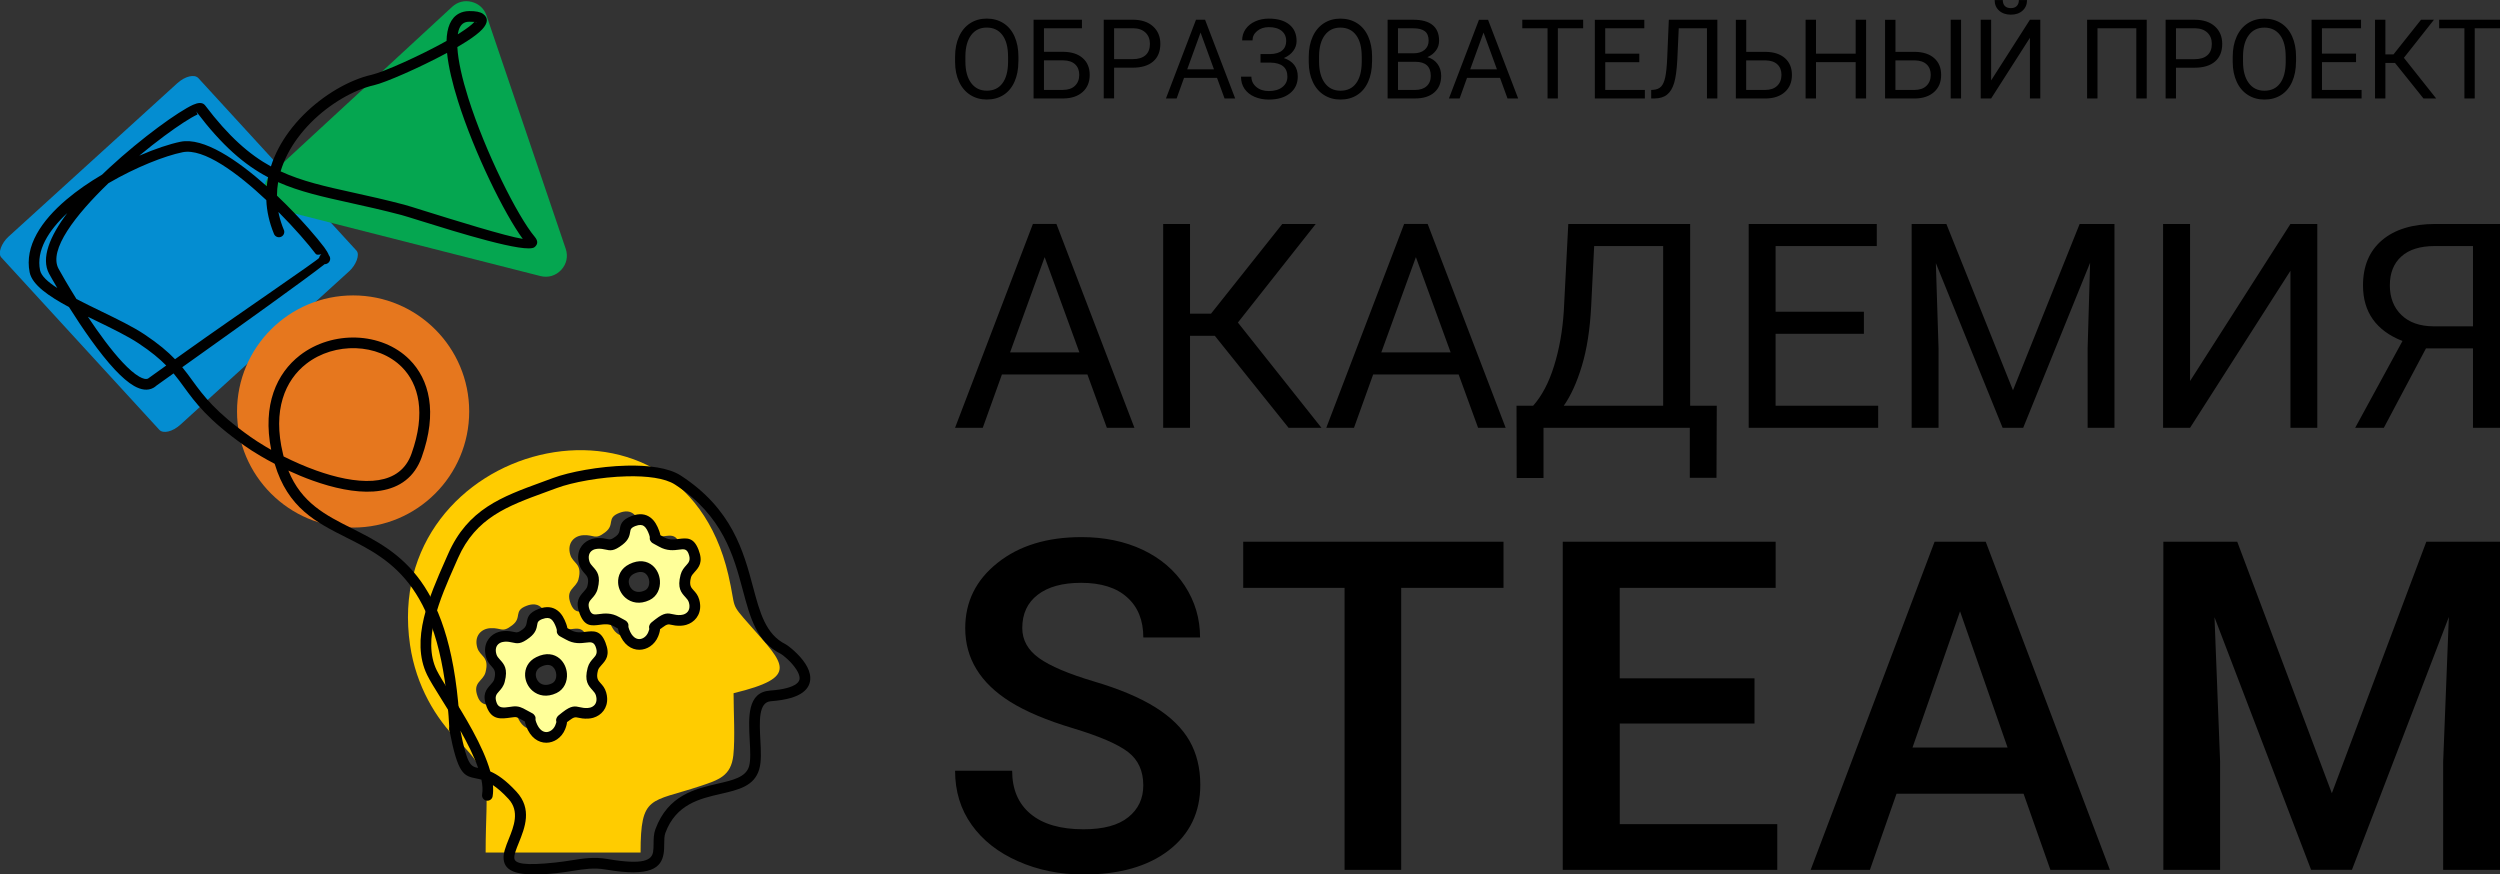
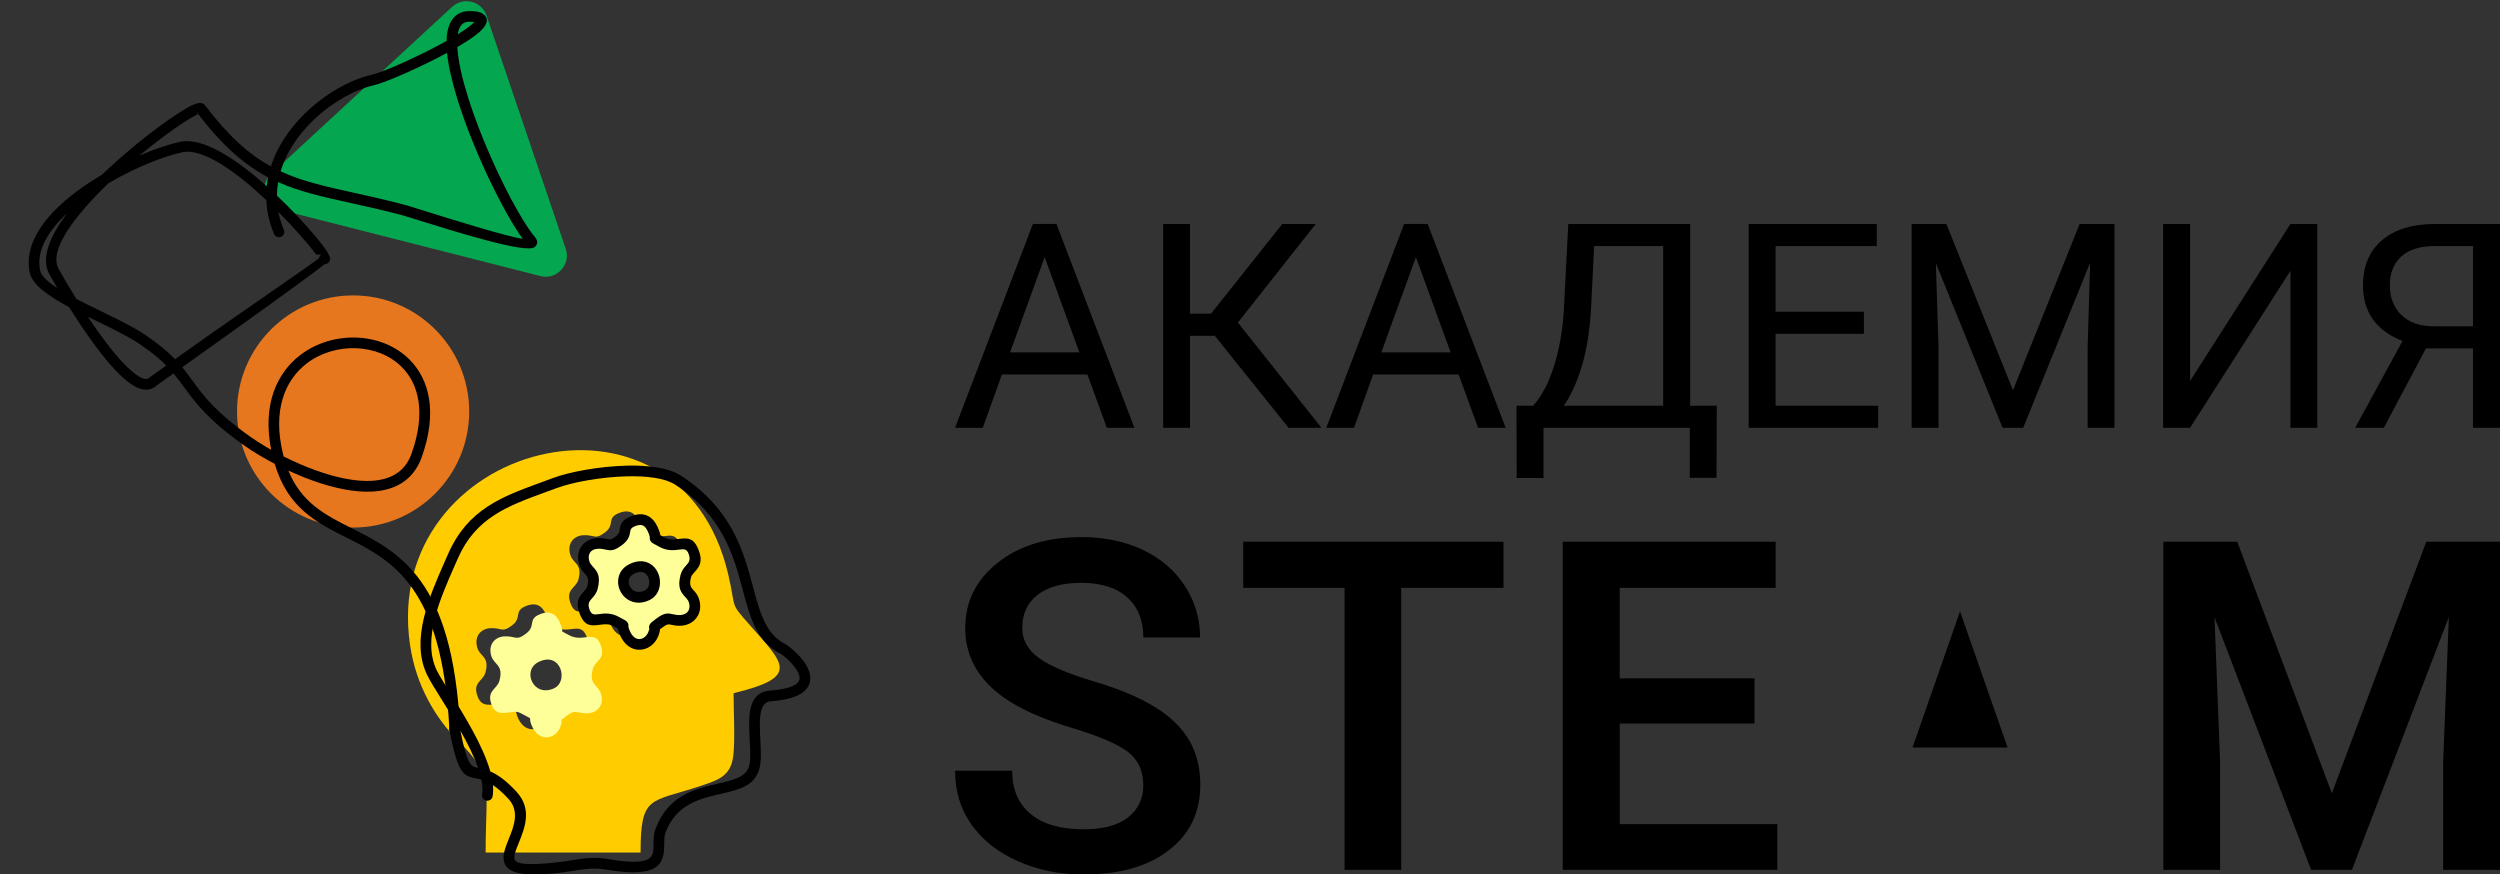
<svg xmlns="http://www.w3.org/2000/svg" xml:space="preserve" width="82.281mm" height="28.781mm" version="1.0" style="shape-rendering:geometricPrecision; text-rendering:geometricPrecision; image-rendering:optimizeQuality; fill-rule:evenodd; clip-rule:evenodd" viewBox="0 0 865.16 302.62">
  <rect x="0" y="0" width="865.16" height="302.62" fill="#333333" stroke="none" />
  <defs>
    <style type="text/css"> .fil0 {fill:#048DD1} .fil1 {fill:#05A650} .fil2 {fill:#E6771E} .fil3 {fill:#FFCC00} .fil4 {fill:#FFFF99} .fil5 {fill:black;fill-rule:nonzero} .fil6 {fill:black;fill-rule:nonzero} </style>
  </defs>
  <g id="Слой_x0020_1">
    <g id="_1958158034800">
-       <rect class="fil0" transform="matrix(0.022 0.024 -0.044 0.04 66.214 24.379)" width="2707.84" height="1550.52" rx="110.99" ry="110.99" />
      <path class="fil1" d="M168.37 5.39l14.06 41.4 13.34 39.29c0.89,2.61 0.31,5.3 -1.56,7.32 -1.87,2.02 -4.51,2.8 -7.18,2.13l-45.01 -11.45 -45.01 -11.45c-2.67,-0.68 -4.61,-2.63 -5.29,-5.3 -0.68,-2.67 0.11,-5.31 2.13,-7.18l30.49 -28.14 32.13 -29.65c1.88,-1.73 4.3,-2.34 6.77,-1.71 2.47,0.63 4.31,2.32 5.13,4.74z" />
      <circle class="fil2" cx="122.2" cy="142.4" r="40.17" />
      <path class="fil3" d="M182.2 209.65c4.28,-1.64 6.06,1.04 7.15,4.03 1.05,2.87 -0.95,1.2 2.6,3.22 5,2.84 8.93,-2.05 11.03,3.34 1.98,5.11 -1.86,5.36 -2.68,8.48 -1.47,5.6 1.93,5.36 2.86,8.59 1.13,3.94 -1.36,6.51 -4.49,6.7 -3.99,0.24 -3.99,-1.79 -7.64,1.03 -2.86,2.21 -0.62,0.34 -2,3.79 -1.67,4.17 -7.65,5.59 -10.07,-1.11 -1.05,-2.9 0.97,-1.2 -2.59,-3.22 -1.38,-0.78 -2.16,-1.17 -3.54,-1 -3.18,0.39 -6.08,1.28 -7.49,-2.34 -1.99,-5.11 1.85,-5.34 2.67,-8.48 1.47,-5.6 -1.93,-5.36 -2.85,-8.59 -1.14,-3.98 1.36,-6.51 4.49,-6.7 3.99,-0.24 3.99,1.79 7.64,-1.03 3.53,-2.73 0.24,-4.92 4.92,-6.71zm32.17 -32.17c4.28,-1.64 6.06,1.04 7.15,4.03 1.04,2.87 -0.95,1.2 2.59,3.21 5.12,2.91 8.92,-2.1 11.03,3.34 1.98,5.11 -1.86,5.36 -2.68,8.48 -1.48,5.66 1.93,5.37 2.86,8.59 1.13,3.95 -1.39,6.51 -4.49,6.7 -3.99,0.24 -3.98,-1.79 -7.64,1.03 -2.86,2.21 -0.62,0.34 -2,3.79 -1.67,4.17 -7.65,5.59 -10.07,-1.11 -1.04,-2.86 0.95,-1.21 -2.59,-3.22 -5.13,-2.91 -8.89,2.13 -11.02,-3.35 -1.99,-5.11 1.85,-5.33 2.67,-8.47 1.47,-5.6 -1.93,-5.36 -2.85,-8.59 -1.14,-3.98 1.35,-6.51 4.49,-6.69 3.98,-0.24 3.99,1.78 7.63,-1.03 3.53,-2.72 0.24,-4.92 4.92,-6.71zm39.49 62.41c23,-5.58 17.65,-9.93 5.71,-23.48 -7.24,-8.22 -4.66,-5.16 -7.53,-17.52 -16.91,-72.83 -120.43,-45.7 -110.14,24.33 2.1,14.29 9.05,25.52 16.45,32.92 12.85,12.87 9.71,14.98 9.71,38.9l53.62 0c0,-20.04 3.31,-17.25 20.6,-23 6.4,-2.13 10.71,-3.46 11.5,-10.66 0.64,-5.84 0.08,-15.27 0.08,-21.5z" />
      <path class="fil4" d="M186.4 229.07c7.69,-3.8 10.46,6.69 5.39,9.1 -7.13,3.39 -11.38,-6.14 -5.39,-9.1zm0.65 -16.58c-4.68,1.79 -1.39,3.98 -4.92,6.71 -3.65,2.82 -3.65,0.79 -7.64,1.03 -3.13,0.19 -5.63,2.71 -4.49,6.7 0.93,3.23 4.32,3 2.85,8.59 -0.82,3.14 -4.66,3.36 -2.67,8.48 1.41,3.62 4.31,2.73 7.49,2.34 1.38,-0.17 2.15,0.22 3.54,1 3.57,2.02 1.54,0.32 2.59,3.22 2.43,6.69 8.41,5.28 10.07,1.11 1.38,-3.45 -0.86,-1.58 2,-3.79 3.65,-2.82 3.65,-0.8 7.64,-1.03 3.13,-0.19 5.62,-2.75 4.49,-6.7 -0.93,-3.23 -4.32,-2.99 -2.86,-8.59 0.82,-3.13 4.66,-3.38 2.68,-8.48 -2.09,-5.39 -6.03,-0.5 -11.03,-3.34 -3.54,-2.01 -1.55,-0.35 -2.6,-3.22 -1.09,-2.99 -2.86,-5.67 -7.15,-4.03z" />
-       <path class="fil5" d="M185.59 227.41c3.42,-1.69 6.19,-1.12 8.07,0.48 0.77,0.66 1.38,1.49 1.81,2.41 0.41,0.88 0.66,1.86 0.73,2.83 0.19,2.69 -0.95,5.44 -3.61,6.71 -3.36,1.6 -6.3,0.92 -8.29,-0.77 -0.77,-0.66 -1.39,-1.47 -1.82,-2.35 -0.44,-0.89 -0.7,-1.86 -0.76,-2.85 -0.14,-2.5 1,-5.05 3.87,-6.46zm5.68 3.3c-0.84,-0.71 -2.19,-0.9 -4.04,0.02 -1.34,0.66 -1.87,1.82 -1.81,2.94 0.03,0.48 0.16,0.96 0.38,1.41 0.22,0.45 0.53,0.86 0.9,1.17 0.97,0.82 2.48,1.11 4.31,0.24 1.11,-0.53 1.58,-1.81 1.49,-3.1 -0.04,-0.53 -0.17,-1.07 -0.39,-1.54 -0.21,-0.44 -0.49,-0.84 -0.84,-1.13zm-3.56 -16.5c-1.56,0.6 -1.67,1.2 -1.78,1.88 -0.23,1.38 -0.49,2.88 -2.67,4.57 -3.03,2.34 -4.19,2.08 -6.07,1.66 -0.64,-0.14 -1.41,-0.32 -2.59,-0.25 -0.3,0.02 -0.6,0.07 -0.88,0.15 -0.66,0.19 -1.22,0.55 -1.6,1.05 -0.38,0.5 -0.59,1.18 -0.54,2.01 0.02,0.34 0.09,0.72 0.21,1.13 0.21,0.75 0.71,1.29 1.19,1.82 1.48,1.63 2.87,3.17 1.68,7.74 -0.41,1.56 -1.23,2.48 -2.04,3.37 -0.8,0.89 -1.57,1.74 -0.7,3.98 0.72,1.85 2.47,1.6 4.45,1.32l1.09 -0.15c0.97,-0.12 1.75,-0.03 2.56,0.22 0.71,0.23 1.33,0.56 2.12,1.01 0.64,0.37 1.2,0.66 1.56,0.84 0.6,0.31 0.86,0.44 1.17,0.83 0.51,0.63 0.49,0.95 0.45,1.53 -0.01,0.11 -0.02,0.31 0.23,1 0.5,1.37 1.14,2.28 1.84,2.82 0.54,0.41 1.12,0.6 1.67,0.6 0.57,-0 1.15,-0.2 1.67,-0.55 0.62,-0.42 1.13,-1.05 1.44,-1.8 0.39,-0.98 0.38,-1.15 0.36,-1.22 -0.1,-0.5 -0.16,-0.82 0.19,-1.49 0.28,-0.51 0.63,-0.77 1.58,-1.51l0.45 -0.35c3.03,-2.34 4.19,-2.08 6.07,-1.66 0.64,0.14 1.41,0.32 2.59,0.25 0.31,-0.02 0.6,-0.07 0.86,-0.14 0.68,-0.2 1.24,-0.56 1.62,-1.07 0.38,-0.51 0.59,-1.19 0.54,-2.02 -0.02,-0.34 -0.09,-0.71 -0.2,-1.12 -0.21,-0.73 -0.71,-1.29 -1.19,-1.82 -1.47,-1.63 -2.87,-3.18 -1.67,-7.74 0.41,-1.55 1.23,-2.47 2.03,-3.36 0.8,-0.89 1.58,-1.76 0.71,-3.99 -0.65,-1.68 -1.77,-1.54 -3.18,-1.37 -2,0.24 -4.31,0.52 -7.04,-1.03 -0.64,-0.36 -1.18,-0.64 -1.54,-0.83 -0.61,-0.32 -0.88,-0.46 -1.2,-0.85 -0.49,-0.62 -0.48,-0.94 -0.45,-1.49l0 -0.01c0,-0.11 0.01,-0.31 -0.24,-1.01 -0.44,-1.21 -0.99,-2.33 -1.75,-2.9 -0.62,-0.47 -1.56,-0.58 -3.01,-0.03zm-5.43 1.26c0.3,-1.79 0.58,-3.38 4.11,-4.73 2.84,-1.08 4.93,-0.68 6.54,0.53 1.47,1.1 2.36,2.82 3.01,4.6 0.23,0.63 0.35,1.11 0.41,1.49l1.36 0.75c1.66,0.94 3.32,0.74 4.76,0.56 2.99,-0.37 5.38,-0.66 7.07,3.72 1.69,4.35 0.17,6.04 -1.41,7.8 -0.51,0.57 -1.03,1.15 -1.2,1.81 -0.69,2.65 0.05,3.47 0.84,4.34 0.77,0.85 1.56,1.72 2.01,3.29 0.19,0.65 0.3,1.3 0.33,1.91 0.1,1.76 -0.38,3.26 -1.26,4.44 -0.88,1.18 -2.14,2.01 -3.57,2.42 -0.54,0.15 -1.1,0.25 -1.66,0.28 -1.67,0.1 -2.73,-0.14 -3.61,-0.33 -0.83,-0.19 -1.35,-0.3 -3.01,0.98l-0.45 0.35c-0.15,0.12 -0.26,0.17 -0.33,0.2 -0.02,0.53 -0.17,1.3 -0.64,2.47 -0.59,1.47 -1.59,2.69 -2.8,3.51 -1.1,0.74 -2.39,1.17 -3.72,1.17 -1.35,0.01 -2.72,-0.42 -3.95,-1.36 -1.22,-0.94 -2.3,-2.4 -3.06,-4.48 -0.23,-0.63 -0.35,-1.12 -0.41,-1.5l-1.35 -0.74c-0.6,-0.34 -1.06,-0.59 -1.43,-0.71 -0.27,-0.09 -0.57,-0.11 -0.98,-0.06l-1.03 0.13c-3.52,0.5 -6.62,0.93 -8.41,-3.65 -1.7,-4.36 -0.19,-6.03 1.4,-7.79 0.51,-0.57 1.04,-1.15 1.21,-1.82 0.69,-2.64 -0.06,-3.46 -0.84,-4.34 -0.77,-0.85 -1.56,-1.74 -2,-3.29 -0.19,-0.66 -0.3,-1.31 -0.34,-1.94 -0.1,-1.75 0.39,-3.25 1.27,-4.42 0.87,-1.17 2.12,-2 3.55,-2.4 0.53,-0.15 1.1,-0.25 1.68,-0.28 1.68,-0.1 2.73,0.14 3.61,0.33 0.83,0.19 1.35,0.3 3.01,-0.98 1.03,-0.8 1.16,-1.56 1.28,-2.25z" />
      <path class="fil4" d="M218.58 196.9c7.69,-3.8 10.47,6.68 5.39,9.1 -7.13,3.39 -11.38,-6.14 -5.39,-9.1zm0.65 -16.58c-4.69,1.79 -1.39,3.99 -4.92,6.71 -3.65,2.81 -3.65,0.79 -7.63,1.03 -3.14,0.19 -5.63,2.71 -4.49,6.69 0.93,3.23 4.32,3 2.85,8.59 -0.82,3.14 -4.66,3.36 -2.67,8.48 2.13,5.47 5.89,0.43 11.02,3.35 3.54,2.01 1.55,0.35 2.59,3.22 2.43,6.69 8.41,5.28 10.07,1.11 1.38,-3.45 -0.86,-1.58 2,-3.79 3.65,-2.82 3.65,-0.79 7.64,-1.03 3.1,-0.19 5.62,-2.75 4.49,-6.7 -0.93,-3.23 -4.34,-2.94 -2.86,-8.59 0.82,-3.13 4.66,-3.38 2.68,-8.48 -2.11,-5.44 -5.91,-0.44 -11.03,-3.34 -3.54,-2.01 -1.55,-0.35 -2.59,-3.21 -1.09,-2.99 -2.86,-5.67 -7.15,-4.03z" />
      <path class="fil5" d="M217.76 195.24c3.42,-1.69 6.19,-1.12 8.08,0.48 0.77,0.66 1.38,1.49 1.81,2.41 0.41,0.88 0.66,1.86 0.73,2.83 0.19,2.69 -0.95,5.44 -3.61,6.71 -3.37,1.6 -6.3,0.92 -8.28,-0.76 -0.77,-0.66 -1.39,-1.47 -1.83,-2.36 -0.44,-0.89 -0.7,-1.86 -0.75,-2.85 -0.14,-2.5 1,-5.05 3.87,-6.46zm5.69 3.3c-0.84,-0.71 -2.19,-0.9 -4.05,0.01 -1.34,0.66 -1.87,1.82 -1.81,2.94 0.03,0.48 0.16,0.96 0.38,1.41 0.22,0.44 0.53,0.85 0.9,1.17 0.97,0.82 2.48,1.11 4.31,0.24 1.12,-0.53 1.58,-1.81 1.5,-3.1 -0.04,-0.53 -0.17,-1.07 -0.39,-1.54 -0.21,-0.44 -0.49,-0.84 -0.84,-1.13zm-3.56 -16.5c-1.56,0.6 -1.67,1.2 -1.78,1.88 -0.23,1.38 -0.49,2.89 -2.67,4.57 -3.03,2.34 -4.19,2.08 -6.07,1.66 -0.64,-0.14 -1.41,-0.31 -2.59,-0.24 -0.3,0.02 -0.6,0.07 -0.89,0.15 -0.67,0.19 -1.23,0.55 -1.61,1.05 -0.37,0.51 -0.58,1.18 -0.53,2 0.02,0.34 0.09,0.72 0.21,1.13 0.21,0.75 0.71,1.29 1.18,1.82 1.48,1.63 2.87,3.17 1.68,7.74 -0.41,1.56 -1.23,2.48 -2.04,3.37 -0.8,0.89 -1.57,1.74 -0.7,3.98 0.66,1.7 1.73,1.56 3.09,1.38 1.99,-0.26 4.32,-0.57 7.12,1.02 0.62,0.35 1.16,0.63 1.52,0.82 0.63,0.34 0.91,0.48 1.22,0.87 0.49,0.62 0.47,0.92 0.44,1.49l0 0.02c-0.01,0.11 -0.01,0.31 0.24,1 0.49,1.36 1.14,2.28 1.84,2.81 0.54,0.41 1.12,0.6 1.67,0.6 0.57,-0 1.15,-0.2 1.67,-0.55 0.62,-0.42 1.13,-1.05 1.44,-1.81 0.4,-1 0.37,-1.14 0.36,-1.21 -0.1,-0.5 -0.15,-0.84 0.19,-1.49 0.28,-0.51 0.63,-0.77 1.58,-1.51l0.46 -0.35c3.03,-2.34 4.2,-2.08 6.07,-1.66 0.64,0.14 1.41,0.32 2.59,0.25 0.28,-0.02 0.57,-0.07 0.85,-0.15 0.67,-0.19 1.25,-0.56 1.63,-1.07 0.38,-0.51 0.59,-1.19 0.54,-2.03 -0.02,-0.33 -0.08,-0.7 -0.2,-1.1 -0.21,-0.74 -0.7,-1.28 -1.18,-1.8 -1.48,-1.62 -2.89,-3.16 -1.69,-7.77 0.41,-1.55 1.23,-2.47 2.03,-3.36 0.8,-0.89 1.58,-1.76 0.71,-3.99 -0.65,-1.69 -1.73,-1.55 -3.1,-1.37 -1.99,0.26 -4.33,0.56 -7.12,-1.03 -0.63,-0.36 -1.17,-0.64 -1.53,-0.83 -0.61,-0.32 -0.88,-0.46 -1.2,-0.85 -0.49,-0.62 -0.48,-0.94 -0.45,-1.49l0 -0.01c0.01,-0.11 0.01,-0.31 -0.24,-1.01 -0.44,-1.21 -0.99,-2.33 -1.75,-2.9 -0.62,-0.47 -1.56,-0.58 -3,-0.03zm-5.43 1.27c0.3,-1.79 0.58,-3.38 4.11,-4.73 2.84,-1.08 4.93,-0.68 6.54,0.53 1.47,1.1 2.36,2.82 3.01,4.6 0.23,0.63 0.35,1.11 0.41,1.49l1.36 0.75c1.72,0.98 3.4,0.76 4.83,0.58 2.97,-0.38 5.31,-0.68 7.01,3.7 1.69,4.35 0.17,6.04 -1.41,7.8 -0.51,0.57 -1.03,1.15 -1.2,1.81 -0.7,2.68 0.05,3.49 0.83,4.35 0.78,0.85 1.58,1.72 2.02,3.28 0.19,0.65 0.29,1.28 0.33,1.9 0.11,1.76 -0.39,3.27 -1.28,4.46 -0.89,1.18 -2.15,2.01 -3.57,2.42 -0.52,0.15 -1.07,0.24 -1.64,0.28 -1.68,0.1 -2.74,-0.14 -3.61,-0.33 -0.83,-0.19 -1.34,-0.3 -3,0.98l-0.46 0.35c-0.15,0.12 -0.25,0.17 -0.32,0.19 -0.02,0.53 -0.17,1.3 -0.63,2.46 -0.59,1.47 -1.59,2.69 -2.8,3.51 -1.1,0.74 -2.39,1.17 -3.73,1.17 -1.35,0.01 -2.72,-0.42 -3.95,-1.37 -1.22,-0.94 -2.3,-2.4 -3.05,-4.48 -0.23,-0.63 -0.35,-1.11 -0.41,-1.49l-1.36 -0.75c-1.73,-0.98 -3.4,-0.76 -4.82,-0.57 -2.97,0.39 -5.3,0.7 -7.02,-3.71 -1.69,-4.36 -0.18,-6.03 1.4,-7.79 0.51,-0.57 1.03,-1.15 1.21,-1.82 0.69,-2.64 -0.06,-3.46 -0.84,-4.34 -0.77,-0.85 -1.56,-1.74 -2,-3.29 -0.19,-0.66 -0.3,-1.31 -0.34,-1.93 -0.1,-1.76 0.38,-3.26 1.26,-4.43 0.88,-1.17 2.14,-1.99 3.56,-2.4 0.53,-0.15 1.1,-0.25 1.68,-0.28 1.67,-0.1 2.73,0.14 3.6,0.33 0.83,0.19 1.35,0.3 3.01,-0.98 1.03,-0.8 1.16,-1.56 1.28,-2.25z" />
      <path class="fil5" d="M170.49 275.55c-0.17,1.01 -1.12,1.69 -2.13,1.52 -1.01,-0.17 -1.69,-1.12 -1.52,-2.13 0.26,-1.5 0.15,-3.24 -0.24,-5.13 -0.62,-0.18 -1.17,-0.29 -1.69,-0.39 -4.44,-0.9 -6.42,-1.3 -9.4,-16.8 -0.19,-1 0.47,-1.98 1.47,-2.17 0.36,-0.07 0.71,-0.03 1.02,0.09 -1.86,-3.18 -3.75,-6.22 -5.42,-8.89 -2.08,-3.34 -3.81,-6.11 -4.75,-8.04 -5.93,-12.1 0.81,-27.34 6.21,-39.56l1.05 -2.38c6.83,-15.48 18.47,-19.73 32.44,-24.83l3.86 -1.42c5.59,-2.09 15.94,-4.05 25.48,-4.28 7.47,-0.18 14.55,0.71 18.74,3.44 17.77,11.55 21.72,26.3 25,38.59 2.37,8.86 4.37,16.36 11.28,19.8 0.82,0.41 4.66,3.36 6.82,6.72 0.98,1.53 1.67,3.2 1.7,4.87 0.04,1.86 -0.69,3.61 -2.59,5.04 -2.02,1.52 -5.5,2.66 -11.07,3.07 -4.31,0.32 -3.95,7.05 -3.62,13.35 0.2,3.81 0.4,7.48 -0.38,10.17 -1.69,5.86 -7.14,7.12 -13.46,8.57 -7.05,1.62 -15.36,3.54 -19.02,13.46 -0.39,1.05 -0.4,2.43 -0.41,3.8 -0.01,1.15 -0.02,2.3 -0.21,3.41 -0.82,4.78 -4.23,8.21 -20.12,5.47 -3.99,-0.68 -7.35,-0.15 -11.26,0.47l-0.06 0.01c-1.74,0.27 -3.59,0.57 -5.55,0.78 -13.79,1.47 -17.92,-0.63 -18.36,-4.75 -0.23,-2.12 0.72,-4.46 1.77,-7.08 1.74,-4.31 3.85,-9.56 -0.09,-13.85 -2.1,-2.28 -3.87,-3.77 -5.4,-4.78 0.13,1.37 0.1,2.66 -0.1,3.86zm-5.03 -9.79c-1.42,-4.07 -3.68,-8.56 -6.13,-12.9 2.34,11.87 3.57,12.38 6.13,12.9zm-9.72 -26.06c4.81,7.72 11.45,18.37 13.94,27.27 2.36,1.01 5.29,2.93 9.04,7 5.53,6 2.93,12.44 0.8,17.73 -0.88,2.17 -1.66,4.11 -1.53,5.32 0.2,1.83 3.37,2.63 14.28,1.46 2,-0.21 3.73,-0.49 5.37,-0.74l0.06 -0.01c4.25,-0.67 7.9,-1.25 12.46,-0.47 12.78,2.2 15.37,0.32 15.85,-2.44 0.15,-0.86 0.16,-1.84 0.17,-2.81 0.01,-1.7 0.03,-3.42 0.63,-5.04 4.35,-11.81 13.73,-13.97 21.67,-15.8 5.18,-1.19 9.66,-2.23 10.74,-5.98 0.6,-2.07 0.42,-5.46 0.23,-8.97 -0.43,-8.05 -0.89,-16.65 7.05,-17.24 4.79,-0.35 7.62,-1.21 9.1,-2.33 0.82,-0.61 1.14,-1.31 1.12,-2.01 -0.02,-0.89 -0.47,-1.92 -1.12,-2.94 -1.77,-2.76 -4.74,-5.09 -5.36,-5.4 -8.4,-4.18 -10.6,-12.42 -13.2,-22.16 -3.12,-11.68 -6.87,-25.68 -23.44,-36.45 -3.5,-2.27 -9.83,-3.01 -16.64,-2.85 -9.14,0.22 -18.99,2.08 -24.27,4.05l-3.89 1.43c-13.17,4.81 -24.13,8.82 -30.32,22.86l-1.04 2.36c-5.1,11.53 -11.45,25.9 -6.29,36.45 0.82,1.68 2.53,4.42 4.58,7.7z" />
      <path class="fil5" d="M98.24 79.54c0.39,0.94 -0.06,2.03 -1,2.42 -0.94,0.39 -2.03,-0.06 -2.42,-1 -0.81,-1.96 -1.43,-3.91 -1.87,-5.85 -0.45,-1.98 -0.71,-3.94 -0.79,-5.86 -9.99,-9.4 -21.68,-18.05 -28.96,-16.57 -6.12,1.24 -16.17,5.16 -25.67,10.72 -11.45,11.04 -20.8,23.11 -17.27,29.6 0.84,1.55 3.14,5.58 6.2,10.48 2.71,1.41 5.64,2.84 8.55,4.25 5.56,2.7 11.05,5.36 15.03,8.02 4.79,3.19 8.03,5.95 10.53,8.56l4.15 -2.96c17.23,-12.29 45.61,-31.54 45.71,-32.1 0.09,-0.52 0.38,-0.95 0.78,-1.22 -0.15,-0.09 -1.5,0.44 -2,-0.22 -1.2,-1.61 -3.02,-3.82 -5.27,-6.37 -2.18,-2.47 -4.77,-5.26 -7.6,-8.1l0.2 0.97c0.39,1.71 0.95,3.46 1.68,5.24zm-5.93 -15.09c0.11,-1.05 0.27,-2.08 0.47,-3.1 -8.21,-4.32 -15.93,-10.96 -24.78,-22.65l-0.07 -0.09c-0.2,-0.24 0.54,0.92 0.39,1.02 -2.26,1.02 -6.44,3.71 -11.45,7.42 -2.72,2.02 -5.67,4.33 -8.68,6.83 5.52,-2.4 10.58,-4.07 14.28,-4.83 7.94,-1.62 19.62,6.26 29.84,15.39zm1.44 -6.84c1.38,-4.34 3.57,-8.39 6.28,-12.06 6.03,-8.16 14.65,-14.44 22.56,-17.72 2.08,-0.87 4.13,-1.53 6.09,-1.97 3.77,-0.85 16.43,-6.42 25.85,-11.69 0.11,-4.57 1.41,-7.94 4.3,-9.49 1.01,-0.54 2.18,-0.83 3.52,-0.85 2.35,-0.03 3.92,0.32 4.82,0.98 1.93,1.41 1.63,3.24 -0.28,5.32 -1.14,1.24 -3.05,2.69 -5.43,4.21 -0.98,0.63 -2.06,1.28 -3.19,1.95 0.26,4.8 1.68,10.95 3.77,17.59 5.9,18.72 17.06,40.97 23.01,48.07 1.19,1.42 1.12,2.59 -0.04,3.56 -2.81,2.36 -27.12,-5.23 -39.52,-9.1 -3.22,-1 -5.61,-1.75 -6.48,-1.98 -6.56,-1.73 -12.33,-3.01 -17.58,-4.17 -9.71,-2.15 -17.73,-3.92 -25.18,-7.23 -0.26,1.53 -0.4,3.09 -0.4,4.67 4.12,3.91 7.88,7.87 10.89,11.28 2.31,2.62 4.19,4.91 5.46,6.6 0.77,1.03 1.32,1.97 1.63,2.77 0.62,0.74 0.57,1.84 -0.13,2.52l-0.01 0.01c-0.38,0.36 -0.83,0.55 -1.34,0.54 -6.6,5.22 -30.3,22.13 -45.45,32.93l-3.83 2.73c1.28,1.55 2.4,3.09 3.54,4.66 3.79,5.2 7.92,10.85 20.14,19.49 1.5,1.06 3.29,2.21 5.28,3.39l1.82 1.05c-3.1,-15.57 1.9,-26.48 9.95,-32.72 5.59,-4.32 12.65,-6.36 19.5,-6.13 6.89,0.24 13.59,2.78 18.41,7.61 6.82,6.83 9.83,18.14 4.21,33.83 -0.29,0.8 -0.61,1.56 -0.97,2.27 -3.18,6.34 -8.9,9.09 -15.71,9.56 -6.45,0.44 -13.9,-1.22 -21.04,-3.78 -2.88,-1.03 -5.72,-2.22 -8.41,-3.46 4.55,11.22 12.9,15.42 21.83,19.92 16.58,8.36 35.05,17.66 37.58,69.42 0.05,1.02 -0.74,1.89 -1.76,1.93 -1.02,0.05 -1.89,-0.74 -1.93,-1.76 -2.43,-49.59 -19.88,-58.39 -35.55,-66.29 -10.54,-5.31 -20.33,-10.25 -24.9,-25.56 -1.74,-0.91 -3.38,-1.82 -4.89,-2.71 -2.14,-1.26 -4.01,-2.46 -5.54,-3.55 -12.7,-8.98 -17.02,-14.9 -20.99,-20.35 -1.15,-1.58 -2.27,-3.11 -3.58,-4.68l-5.9 4.21c-0.34,0.32 -0.71,0.58 -1.1,0.8 -1.98,1.07 -4.25,0.71 -6.69,-0.68 -2.04,-1.17 -4.26,-3.12 -6.55,-5.55 -5.47,-5.82 -11.43,-14.57 -15.94,-21.73 -7.05,-3.78 -12.75,-7.71 -13.62,-12.02 -1.82,-9.08 4.04,-17.82 12.74,-25.19 3.71,-3.14 7.94,-6.04 12.31,-8.61 0.83,-0.8 1.67,-1.6 2.52,-2.38 5.71,-5.28 11.71,-10.16 16.86,-13.98 5.23,-3.88 9.66,-6.71 12.14,-7.83 1.73,-0.77 3.06,-0.83 3.89,-0.07 0.1,0.08 0.19,0.18 0.27,0.29 8.12,10.72 15.26,17 22.8,21.14zm9.26 -9.86c-2.59,3.51 -4.66,7.4 -5.9,11.55 7.41,3.43 15.37,5.2 25.11,7.35 5.35,1.18 11.23,2.48 17.73,4.2 0.99,0.26 3.4,1.01 6.64,2.03 10.1,3.15 28.56,8.91 34.32,9.79 -6.38,-8.71 -16.79,-29.83 -22.41,-47.68 -1.93,-6.12 -3.31,-11.89 -3.79,-16.7 -9.52,5.15 -21.47,10.33 -25.22,11.18 -1.73,0.39 -3.58,0.99 -5.48,1.78 -7.36,3.06 -15.39,8.9 -21,16.51zm55.4 -35.87l1.04 -0.66c2.12,-1.36 3.79,-2.61 4.7,-3.6 0.15,-0.16 1.23,0.47 0.82,0.17 -0.27,-0.19 -1.09,-0.29 -2.59,-0.27 -0.73,0.01 -1.34,0.15 -1.82,0.41 -1.15,0.62 -1.84,1.99 -2.15,3.95zm-141.4 82.88c-2.93,-5.4 0.25,-13.03 6.26,-21.02 -6.57,6.11 -10.78,12.98 -9.41,19.78 0.39,1.95 2.68,4.04 5.99,6.18 -1.35,-2.28 -2.33,-4.03 -2.83,-4.94zm13.38 14.83c3.76,5.66 8.07,11.59 12.09,15.87 2.04,2.17 3.98,3.89 5.69,4.87 1.31,0.75 2.38,1.03 3.08,0.66 0.11,-0.06 0.23,-0.15 0.34,-0.25l0.02 -0.01c0.1,-0.09 0.21,-0.17 0.32,-0.23l5.59 -4.01c-2.3,-2.34 -5.26,-4.82 -9.53,-7.65 -3.79,-2.52 -9.16,-5.13 -14.6,-7.77l-3 -1.46zm67.76 48.37l0.02 0.01c3.5,1.75 7.33,3.45 11.25,4.85 6.7,2.4 13.64,3.96 19.55,3.56 5.54,-0.38 10.15,-2.55 12.65,-7.52 0.29,-0.58 0.56,-1.2 0.79,-1.86 5.05,-14.1 2.53,-24.08 -3.35,-29.98 -4.12,-4.13 -9.92,-6.31 -15.9,-6.52 -6.03,-0.21 -12.23,1.57 -17.12,5.36 -7.39,5.72 -11.79,16.09 -8.11,31.21l0.22 0.88z" />
    </g>
    <path class="fil6" d="M376.3 129.59l-29.57 0 -6.63 18.45 -9.59 0 26.94 -70.54 8.14 0 26.99 70.54 -9.54 0 -6.73 -18.45zm-26.75 -7.64l23.99 0 -12.02 -32.97 -11.97 32.97zm70.85 -5.75l-8.58 0 0 31.85 -9.29 0 0 -70.54 9.29 0 0 31.05 7.26 0 24.67 -31.05 11.58 0 -26.94 34.11 28.92 36.43 -11.38 0 -25.53 -31.85zm84.37 13.39l-29.57 0 -6.63 18.45 -9.59 0 26.94 -70.54 8.14 0 26.99 70.54 -9.54 0 -6.73 -18.45zm-26.75 -7.64l23.99 0 -12.02 -32.97 -11.97 32.97zm116 43.41l-9.24 0 0 -17.31 -50.63 0 0 17.36 -9.29 0 -0.05 -25 5.75 0c3.04,-3.42 5.46,-8.02 7.24,-13.77 1.8,-5.77 2.93,-12.09 3.37,-18.97l1.55 -30.16 42.18 0 0 62.9 9.21 0 -0.1 24.95zm-52.85 -24.95l34.39 0 0 -55.26 -23.88 0 -1.03 20.74c-0.41,8.1 -1.49,15.02 -3.22,20.72 -1.72,5.72 -3.82,10.32 -6.27,13.81zm103.86 -24.9l-30.56 0 0 24.9 35.5 0 0 7.64 -44.81 0 0 -70.54 44.33 0 0 7.64 -35.02 0 0 22.72 30.56 0 0 7.64zm28.54 -38l23.05 57.56 23.07 -57.56 12.05 0 0 70.54 -9.29 0 0 -27.47 0.86 -29.65 -23.15 57.11 -7.13 0 -23.1 -56.98 0.93 29.52 0 27.47 -9.31 0 0 -70.54 12.02 0zm119.07 0l9.29 0 0 70.54 -9.29 0 0 -54.35 -34.74 54.35 -9.34 0 0 -70.54 9.34 0 0 54.35 34.74 -54.35zm63.17 70.54l0 -27.48 -16.27 0 -14.58 27.48 -9.92 0 16.37 -30.04c-9.11,-3.59 -13.66,-10 -13.66,-19.23 0,-6.71 2.2,-11.94 6.61,-15.68 4.4,-3.72 10.53,-5.59 18.37,-5.59l22.44 0 0 70.54 -9.36 0zm-28.77 -49.31c0,4.27 1.34,7.69 4,10.27 2.66,2.58 6.37,3.89 11.11,3.92l13.66 0 0 -27.78 -13.21 0c-5.04,0 -8.9,1.19 -11.56,3.59 -2.66,2.38 -4,5.72 -4,10z" />
-     <path class="fil5" d="M395.65 271.77c0,-4.98 -1.76,-8.84 -5.27,-11.53 -3.51,-2.71 -9.85,-5.43 -18.98,-8.2 -9.16,-2.74 -16.45,-5.83 -21.85,-9.21 -10.33,-6.49 -15.52,-14.99 -15.52,-25.45 0,-9.16 3.73,-16.69 11.21,-22.62 7.45,-5.94 17.14,-8.89 29.04,-8.89 7.9,0 14.93,1.46 21.13,4.37 6.18,2.93 11.05,7.05 14.59,12.46 3.51,5.38 5.3,11.34 5.3,17.91l-19.64 0c0,-5.94 -1.86,-10.57 -5.59,-13.89 -3.7,-3.35 -9.02,-5.03 -15.94,-5.03 -6.44,0 -11.45,1.38 -15.01,4.13 -3.57,2.74 -5.35,6.57 -5.35,11.53 0,4.15 1.94,7.61 5.78,10.38 3.86,2.77 10.2,5.46 19.03,8.09 8.84,2.61 15.94,5.62 21.29,8.97 5.35,3.35 9.26,7.21 11.76,11.55 2.5,4.37 3.75,9.45 3.75,15.28 0,9.48 -3.62,17.01 -10.89,22.63 -7.24,5.59 -17.09,8.38 -29.52,8.38 -8.2,0 -15.76,-1.52 -22.65,-4.58 -6.89,-3.03 -12.24,-7.24 -16.05,-12.59 -3.83,-5.35 -5.75,-11.61 -5.75,-18.74l19.75 0c0,6.44 2.13,11.42 6.39,14.96 4.26,3.54 10.35,5.3 18.31,5.3 6.87,0 12.03,-1.38 15.49,-4.18 3.46,-2.77 5.19,-6.44 5.19,-11.02zm124.65 -68.33l-35.4 0 0 97.58 -19.59 0 0 -97.58 -35.08 0 0 -15.97 90.08 0 0 15.97zm86.88 46.95l-46.64 0 0 34.82 54.51 0 0 15.81 -74.24 0 0 -113.55 73.68 0 0 15.97 -53.96 0 0 31.3 46.64 0 0 15.65zm93.11 24.28l-43.97 0 -9.21 26.35 -20.5 0 42.88 -113.55 17.7 0 42.96 113.55 -20.58 0 -9.29 -26.35zm-38.44 -15.97l32.9 0 -16.45 -47.14 -16.45 47.14zm112.38 -71.23l32.74 87.04 32.69 -87.04 25.5 0 0 113.55 -19.67 0 0 -37.43 1.97 -50.07 -33.54 87.49 -14.13 0 -33.43 -87.41 1.94 49.99 0 37.43 -19.64 0 0 -113.55 25.58 0z" />
-     <path class="fil6" d="M352.42 21.32c0,2.67 -0.45,5 -1.35,6.99 -0.89,1.99 -2.16,3.51 -3.81,4.56 -1.65,1.05 -3.57,1.57 -5.77,1.57 -2.15,0 -4.04,-0.53 -5.7,-1.58 -1.66,-1.05 -2.95,-2.55 -3.86,-4.51 -0.92,-1.95 -1.39,-4.21 -1.41,-6.79l0 -1.97c0,-2.62 0.45,-4.94 1.37,-6.95 0.91,-2.01 2.2,-3.54 3.86,-4.61 1.66,-1.07 3.57,-1.6 5.72,-1.6 2.18,0 4.11,0.53 5.77,1.58 1.67,1.05 2.95,2.58 3.85,4.58 0.9,2.01 1.35,4.34 1.35,6.99l0 1.72zm-3.57 -1.76c0,-3.22 -0.65,-5.7 -1.95,-7.43 -1.3,-1.73 -3.11,-2.59 -5.44,-2.59 -2.27,0 -4.06,0.86 -5.36,2.59 -1.3,1.72 -1.97,4.12 -2.01,7.18l0 2.01c0,3.13 0.66,5.59 1.97,7.38 1.32,1.79 3.13,2.68 5.44,2.68 2.32,0 4.12,-0.84 5.39,-2.54 1.27,-1.69 1.93,-4.11 1.97,-7.26l0 -2.02zm25.57 -9.79l-13.14 0 0 8.16 6.77 0c2.85,0.04 5.06,0.77 6.66,2.19 1.6,1.42 2.4,3.35 2.4,5.8 0,2.46 -0.8,4.42 -2.41,5.88 -1.61,1.46 -3.81,2.22 -6.59,2.27l-10.43 0 0 -27.24 16.74 0 0 2.95zm-13.14 11.11l0 10.23 6.56 0c1.78,0 3.17,-0.47 4.16,-1.42 0.99,-0.95 1.49,-2.22 1.49,-3.81 0,-1.53 -0.48,-2.75 -1.43,-3.63 -0.96,-0.89 -2.31,-1.34 -4.07,-1.37l-6.72 0zm24.27 2.53l0 10.65 -3.59 0 0 -27.24 10.04 0c2.98,0 5.31,0.76 7.01,2.29 1.69,1.52 2.54,3.54 2.54,6.05 0,2.64 -0.82,4.68 -2.48,6.11 -1.65,1.43 -4.02,2.15 -7.1,2.15l-6.42 0zm0 -2.95l6.46 0c1.92,0 3.39,-0.45 4.41,-1.36 1.02,-0.9 1.53,-2.21 1.53,-3.92 0,-1.62 -0.51,-2.92 -1.53,-3.9 -1.02,-0.97 -2.43,-1.48 -4.21,-1.51l-6.66 0 0 10.69zm35.62 6.48l-11.42 0 -2.56 7.13 -3.7 0 10.4 -27.24 3.14 0 10.42 27.24 -3.68 0 -2.6 -7.13zm-10.33 -2.95l9.27 0 -4.64 -12.73 -4.62 12.73zm34.26 -9.86c0,-1.45 -0.53,-2.6 -1.58,-3.46 -1.05,-0.86 -2.54,-1.28 -4.44,-1.28 -1.6,0 -2.93,0.44 -4.01,1.32 -1.08,0.88 -1.62,1.97 -1.62,3.27l-3.59 0c0,-1.45 0.4,-2.75 1.19,-3.9 0.79,-1.14 1.9,-2.04 3.32,-2.68 1.42,-0.64 2.99,-0.96 4.71,-0.96 3.05,0 5.41,0.68 7.1,2.05 1.68,1.37 2.52,3.26 2.52,5.7 0,1.26 -0.38,2.41 -1.16,3.45 -0.77,1.03 -1.85,1.85 -3.24,2.45 3.21,1.08 4.81,3.21 4.81,6.39 0,2.45 -0.91,4.39 -2.73,5.83 -1.82,1.44 -4.25,2.15 -7.3,2.15 -1.81,0 -3.45,-0.32 -4.93,-0.96 -1.48,-0.64 -2.62,-1.56 -3.45,-2.74 -0.82,-1.19 -1.23,-2.59 -1.23,-4.23l3.59 0c0,1.42 0.57,2.61 1.7,3.56 1.13,0.95 2.57,1.42 4.32,1.42 1.96,0 3.53,-0.45 4.69,-1.37 1.17,-0.91 1.75,-2.11 1.75,-3.6 0,-3.19 -1.97,-4.81 -5.93,-4.88l-3.37 0 0 -2.95 3.35 0c1.82,-0.04 3.2,-0.45 4.13,-1.24 0.94,-0.79 1.41,-1.9 1.41,-3.33zm29.71 7.2c0,2.67 -0.45,5 -1.35,6.99 -0.89,1.99 -2.16,3.51 -3.81,4.56 -1.65,1.05 -3.57,1.57 -5.77,1.57 -2.15,0 -4.04,-0.53 -5.7,-1.58 -1.66,-1.05 -2.95,-2.55 -3.86,-4.51 -0.92,-1.95 -1.39,-4.21 -1.41,-6.79l0 -1.97c0,-2.62 0.45,-4.94 1.37,-6.95 0.91,-2.01 2.2,-3.54 3.86,-4.61 1.66,-1.07 3.57,-1.6 5.72,-1.6 2.18,0 4.11,0.53 5.77,1.58 1.67,1.05 2.95,2.58 3.85,4.58 0.9,2.01 1.35,4.34 1.35,6.99l0 1.72zm-3.57 -1.76c0,-3.22 -0.65,-5.7 -1.95,-7.43 -1.3,-1.73 -3.11,-2.59 -5.44,-2.59 -2.27,0 -4.06,0.86 -5.36,2.59 -1.3,1.72 -1.97,4.12 -2.01,7.18l0 2.01c0,3.13 0.66,5.59 1.97,7.38 1.32,1.79 3.13,2.68 5.44,2.68 2.32,0 4.12,-0.84 5.39,-2.54 1.27,-1.69 1.93,-4.11 1.97,-7.26l0 -2.02zm8.96 14.5l0 -27.24 8.91 0c2.96,0 5.18,0.61 6.67,1.84 1.49,1.22 2.24,3.03 2.24,5.44 0,1.27 -0.36,2.4 -1.09,3.38 -0.72,0.98 -1.7,1.74 -2.96,2.28 1.48,0.41 2.64,1.19 3.49,2.34 0.85,1.16 1.28,2.53 1.28,4.12 0,2.45 -0.79,4.36 -2.38,5.75 -1.58,1.4 -3.82,2.09 -6.71,2.09l-9.45 0zm3.6 -12.68l0 9.73 5.93 0c1.67,0 3,-0.43 3.96,-1.29 0.96,-0.86 1.45,-2.05 1.45,-3.56 0,-3.26 -1.78,-4.89 -5.35,-4.89l-5.98 0zm0 -2.95l5.42 0c1.57,0 2.83,-0.4 3.77,-1.18 0.94,-0.79 1.41,-1.85 1.41,-3.19 0,-1.5 -0.44,-2.59 -1.31,-3.26 -0.87,-0.68 -2.2,-1.02 -3.99,-1.02l-5.31 0 0 8.66zm35.3 8.51l-11.42 0 -2.56 7.13 -3.7 0 10.4 -27.24 3.14 0 10.42 27.24 -3.68 0 -2.6 -7.13zm-10.33 -2.95l9.27 0 -4.64 -12.73 -4.62 12.73zm39.11 -14.22l-8.76 0 0 24.29 -3.57 0 0 -24.29 -8.74 0 0 -2.95 21.06 0 0 2.95zm19.44 11.73l-11.8 0 0 9.62 13.71 0 0 2.95 -17.31 0 0 -27.24 17.12 0 0 2.95 -13.53 0 0 8.77 11.8 0 0 2.95zm26.99 -14.68l0 27.24 -3.59 0 0 -24.29 -9.77 0 -0.49 10.8c-0.19,3.62 -0.56,6.34 -1.11,8.16 -0.56,1.82 -1.37,3.16 -2.45,4.01 -1.07,0.86 -2.5,1.3 -4.3,1.32l-1.18 0 0 -2.95 0.75 -0.04c1.16,-0.09 2.05,-0.47 2.68,-1.13 0.63,-0.66 1.1,-1.73 1.42,-3.19 0.32,-1.46 0.56,-3.7 0.69,-6.74l0.56 -13.2 16.78 0zm9.98 11.11l6.77 0c2.84,0.04 5.06,0.77 6.66,2.19 1.6,1.42 2.4,3.35 2.4,5.8 0,2.46 -0.8,4.42 -2.41,5.88 -1.61,1.46 -3.8,2.22 -6.58,2.27l-10.42 0 0 -27.24 3.6 0 0 11.11zm0 2.95l0 10.23 6.56 0c1.78,0 3.17,-0.47 4.16,-1.42 0.99,-0.95 1.49,-2.22 1.49,-3.81 0,-1.53 -0.48,-2.75 -1.43,-3.63 -0.96,-0.89 -2.31,-1.34 -4.07,-1.37l-6.71 0zm41.5 13.18l-3.61 0 0 -12.57 -13.73 0 0 12.57 -3.6 0 0 -27.24 3.6 0 0 11.73 13.73 0 0 -11.73 3.61 0 0 27.24zm10.15 -16.13l6.77 0c2.85,0.04 5.06,0.77 6.66,2.19 1.6,1.42 2.39,3.35 2.39,5.8 0,2.46 -0.8,4.42 -2.41,5.88 -1.61,1.46 -3.8,2.22 -6.58,2.27l-10.42 0 0 -27.24 3.6 0 0 11.11zm0 2.95l0 10.23 6.57 0c1.78,0 3.17,-0.47 4.16,-1.42 0.99,-0.95 1.49,-2.22 1.49,-3.81 0,-1.53 -0.48,-2.75 -1.43,-3.63 -0.96,-0.89 -2.31,-1.34 -4.07,-1.37l-6.71 0zm22.71 13.18l-3.59 0 0 -27.24 3.59 0 0 27.24zm23.83 -27.24l3.59 0 0 27.24 -3.59 0 0 -20.99 -13.42 20.99 -3.61 0 0 -27.24 3.61 0 0 20.99 13.42 -20.99zm-1 -6.82c0,1.52 -0.52,2.75 -1.55,3.67 -1.03,0.93 -2.38,1.39 -4.05,1.39 -1.67,0 -3.03,-0.47 -4.06,-1.4 -1.03,-0.93 -1.55,-2.15 -1.55,-3.66l2.82 0c0,0.87 0.24,1.56 0.71,2.06 0.48,0.49 1.17,0.74 2.08,0.74 0.87,0 1.55,-0.24 2.04,-0.73 0.5,-0.49 0.74,-1.18 0.74,-2.06l2.81 0zm41.43 34.06l-3.61 0 0 -24.29 -13.44 0 0 24.29 -3.59 0 0 -27.24 20.63 0 0 27.24zm10.12 -10.65l0 10.65 -3.59 0 0 -27.24 10.04 0c2.98,0 5.31,0.76 7.01,2.29 1.69,1.52 2.54,3.54 2.54,6.05 0,2.64 -0.82,4.68 -2.48,6.11 -1.65,1.43 -4.02,2.15 -7.1,2.15l-6.42 0zm0 -2.95l6.46 0c1.92,0 3.39,-0.45 4.41,-1.36 1.02,-0.9 1.53,-2.21 1.53,-3.92 0,-1.62 -0.51,-2.92 -1.53,-3.9 -1.02,-0.97 -2.43,-1.48 -4.21,-1.51l-6.66 0 0 10.69zm41.53 0.86c0,2.67 -0.45,5 -1.35,6.99 -0.89,1.99 -2.16,3.51 -3.81,4.56 -1.65,1.05 -3.57,1.57 -5.77,1.57 -2.15,0 -4.04,-0.53 -5.7,-1.58 -1.66,-1.05 -2.95,-2.55 -3.86,-4.51 -0.92,-1.95 -1.39,-4.21 -1.41,-6.79l0 -1.97c0,-2.62 0.45,-4.94 1.37,-6.95 0.91,-2.01 2.2,-3.54 3.86,-4.61 1.66,-1.07 3.57,-1.6 5.72,-1.6 2.18,0 4.11,0.53 5.77,1.58 1.67,1.05 2.95,2.58 3.85,4.58 0.9,2.01 1.35,4.34 1.35,6.99l0 1.72zm-3.57 -1.76c0,-3.22 -0.65,-5.7 -1.95,-7.43 -1.3,-1.73 -3.11,-2.59 -5.44,-2.59 -2.27,0 -4.06,0.86 -5.36,2.59 -1.3,1.72 -1.97,4.12 -2.01,7.18l0 2.01c0,3.13 0.66,5.59 1.97,7.38 1.32,1.79 3.13,2.68 5.44,2.68 2.32,0 4.12,-0.84 5.39,-2.54 1.27,-1.69 1.93,-4.11 1.97,-7.26l0 -2.02zm24.36 1.93l-11.8 0 0 9.62 13.71 0 0 2.95 -17.31 0 0 -27.24 17.12 0 0 2.95 -13.53 0 0 8.77 11.8 0 0 2.95zm13.46 0.27l-3.31 0 0 12.3 -3.59 0 0 -27.24 3.59 0 0 11.99 2.8 0 9.53 -11.99 4.47 0 -10.4 13.17 11.17 14.07 -4.39 0 -9.86 -12.3zm36.36 -11.99l-8.76 0 0 24.29 -3.57 0 0 -24.29 -8.74 0 0 -2.95 21.06 0 0 2.95z" />
+     <path class="fil5" d="M395.65 271.77c0,-4.98 -1.76,-8.84 -5.27,-11.53 -3.51,-2.71 -9.85,-5.43 -18.98,-8.2 -9.16,-2.74 -16.45,-5.83 -21.85,-9.21 -10.33,-6.49 -15.52,-14.99 -15.52,-25.45 0,-9.16 3.73,-16.69 11.21,-22.62 7.45,-5.94 17.14,-8.89 29.04,-8.89 7.9,0 14.93,1.46 21.13,4.37 6.18,2.93 11.05,7.05 14.59,12.46 3.51,5.38 5.3,11.34 5.3,17.91l-19.64 0c0,-5.94 -1.86,-10.57 -5.59,-13.89 -3.7,-3.35 -9.02,-5.03 -15.94,-5.03 -6.44,0 -11.45,1.38 -15.01,4.13 -3.57,2.74 -5.35,6.57 -5.35,11.53 0,4.15 1.94,7.61 5.78,10.38 3.86,2.77 10.2,5.46 19.03,8.09 8.84,2.61 15.94,5.62 21.29,8.97 5.35,3.35 9.26,7.21 11.76,11.55 2.5,4.37 3.75,9.45 3.75,15.28 0,9.48 -3.62,17.01 -10.89,22.63 -7.24,5.59 -17.09,8.38 -29.52,8.38 -8.2,0 -15.76,-1.52 -22.65,-4.58 -6.89,-3.03 -12.24,-7.24 -16.05,-12.59 -3.83,-5.35 -5.75,-11.61 -5.75,-18.74l19.75 0c0,6.44 2.13,11.42 6.39,14.96 4.26,3.54 10.35,5.3 18.31,5.3 6.87,0 12.03,-1.38 15.49,-4.18 3.46,-2.77 5.19,-6.44 5.19,-11.02zm124.65 -68.33l-35.4 0 0 97.58 -19.59 0 0 -97.58 -35.08 0 0 -15.97 90.08 0 0 15.97zm86.88 46.95l-46.64 0 0 34.82 54.51 0 0 15.81 -74.24 0 0 -113.55 73.68 0 0 15.97 -53.96 0 0 31.3 46.64 0 0 15.65zm93.11 24.28zm-38.44 -15.97l32.9 0 -16.45 -47.14 -16.45 47.14zm112.38 -71.23l32.74 87.04 32.69 -87.04 25.5 0 0 113.55 -19.67 0 0 -37.43 1.97 -50.07 -33.54 87.49 -14.13 0 -33.43 -87.41 1.94 49.99 0 37.43 -19.64 0 0 -113.55 25.58 0z" />
  </g>
</svg>